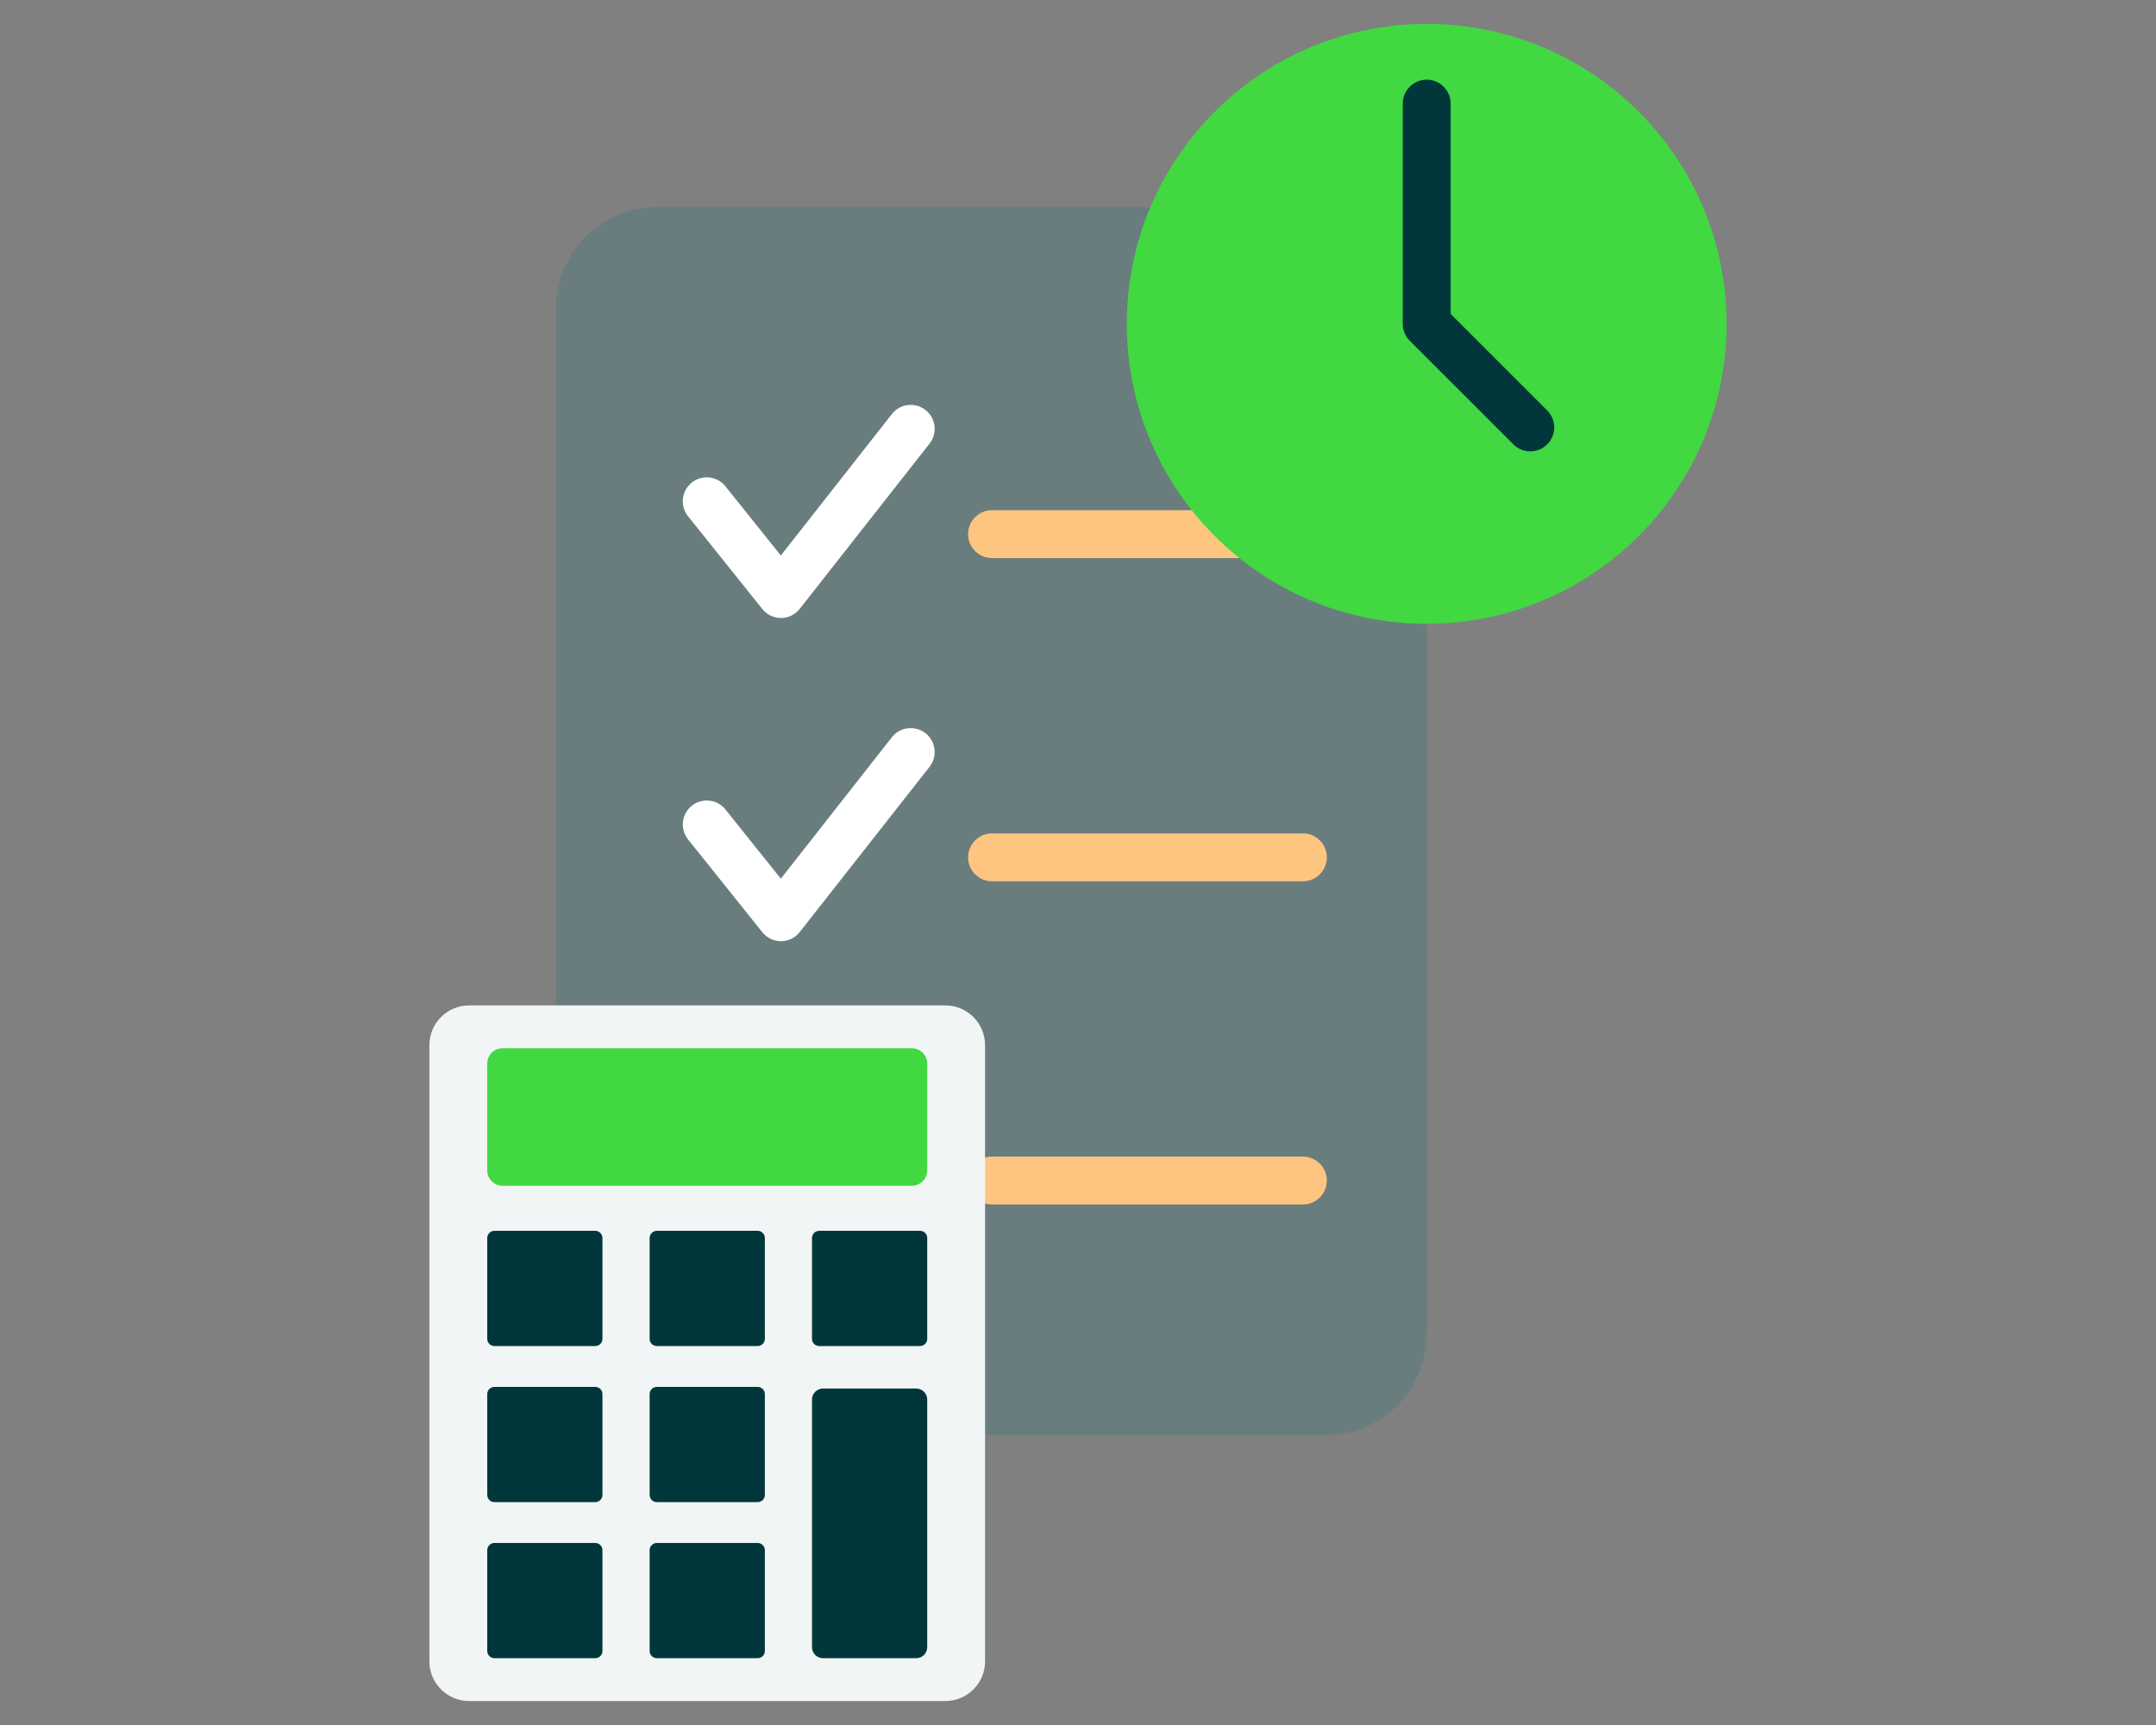
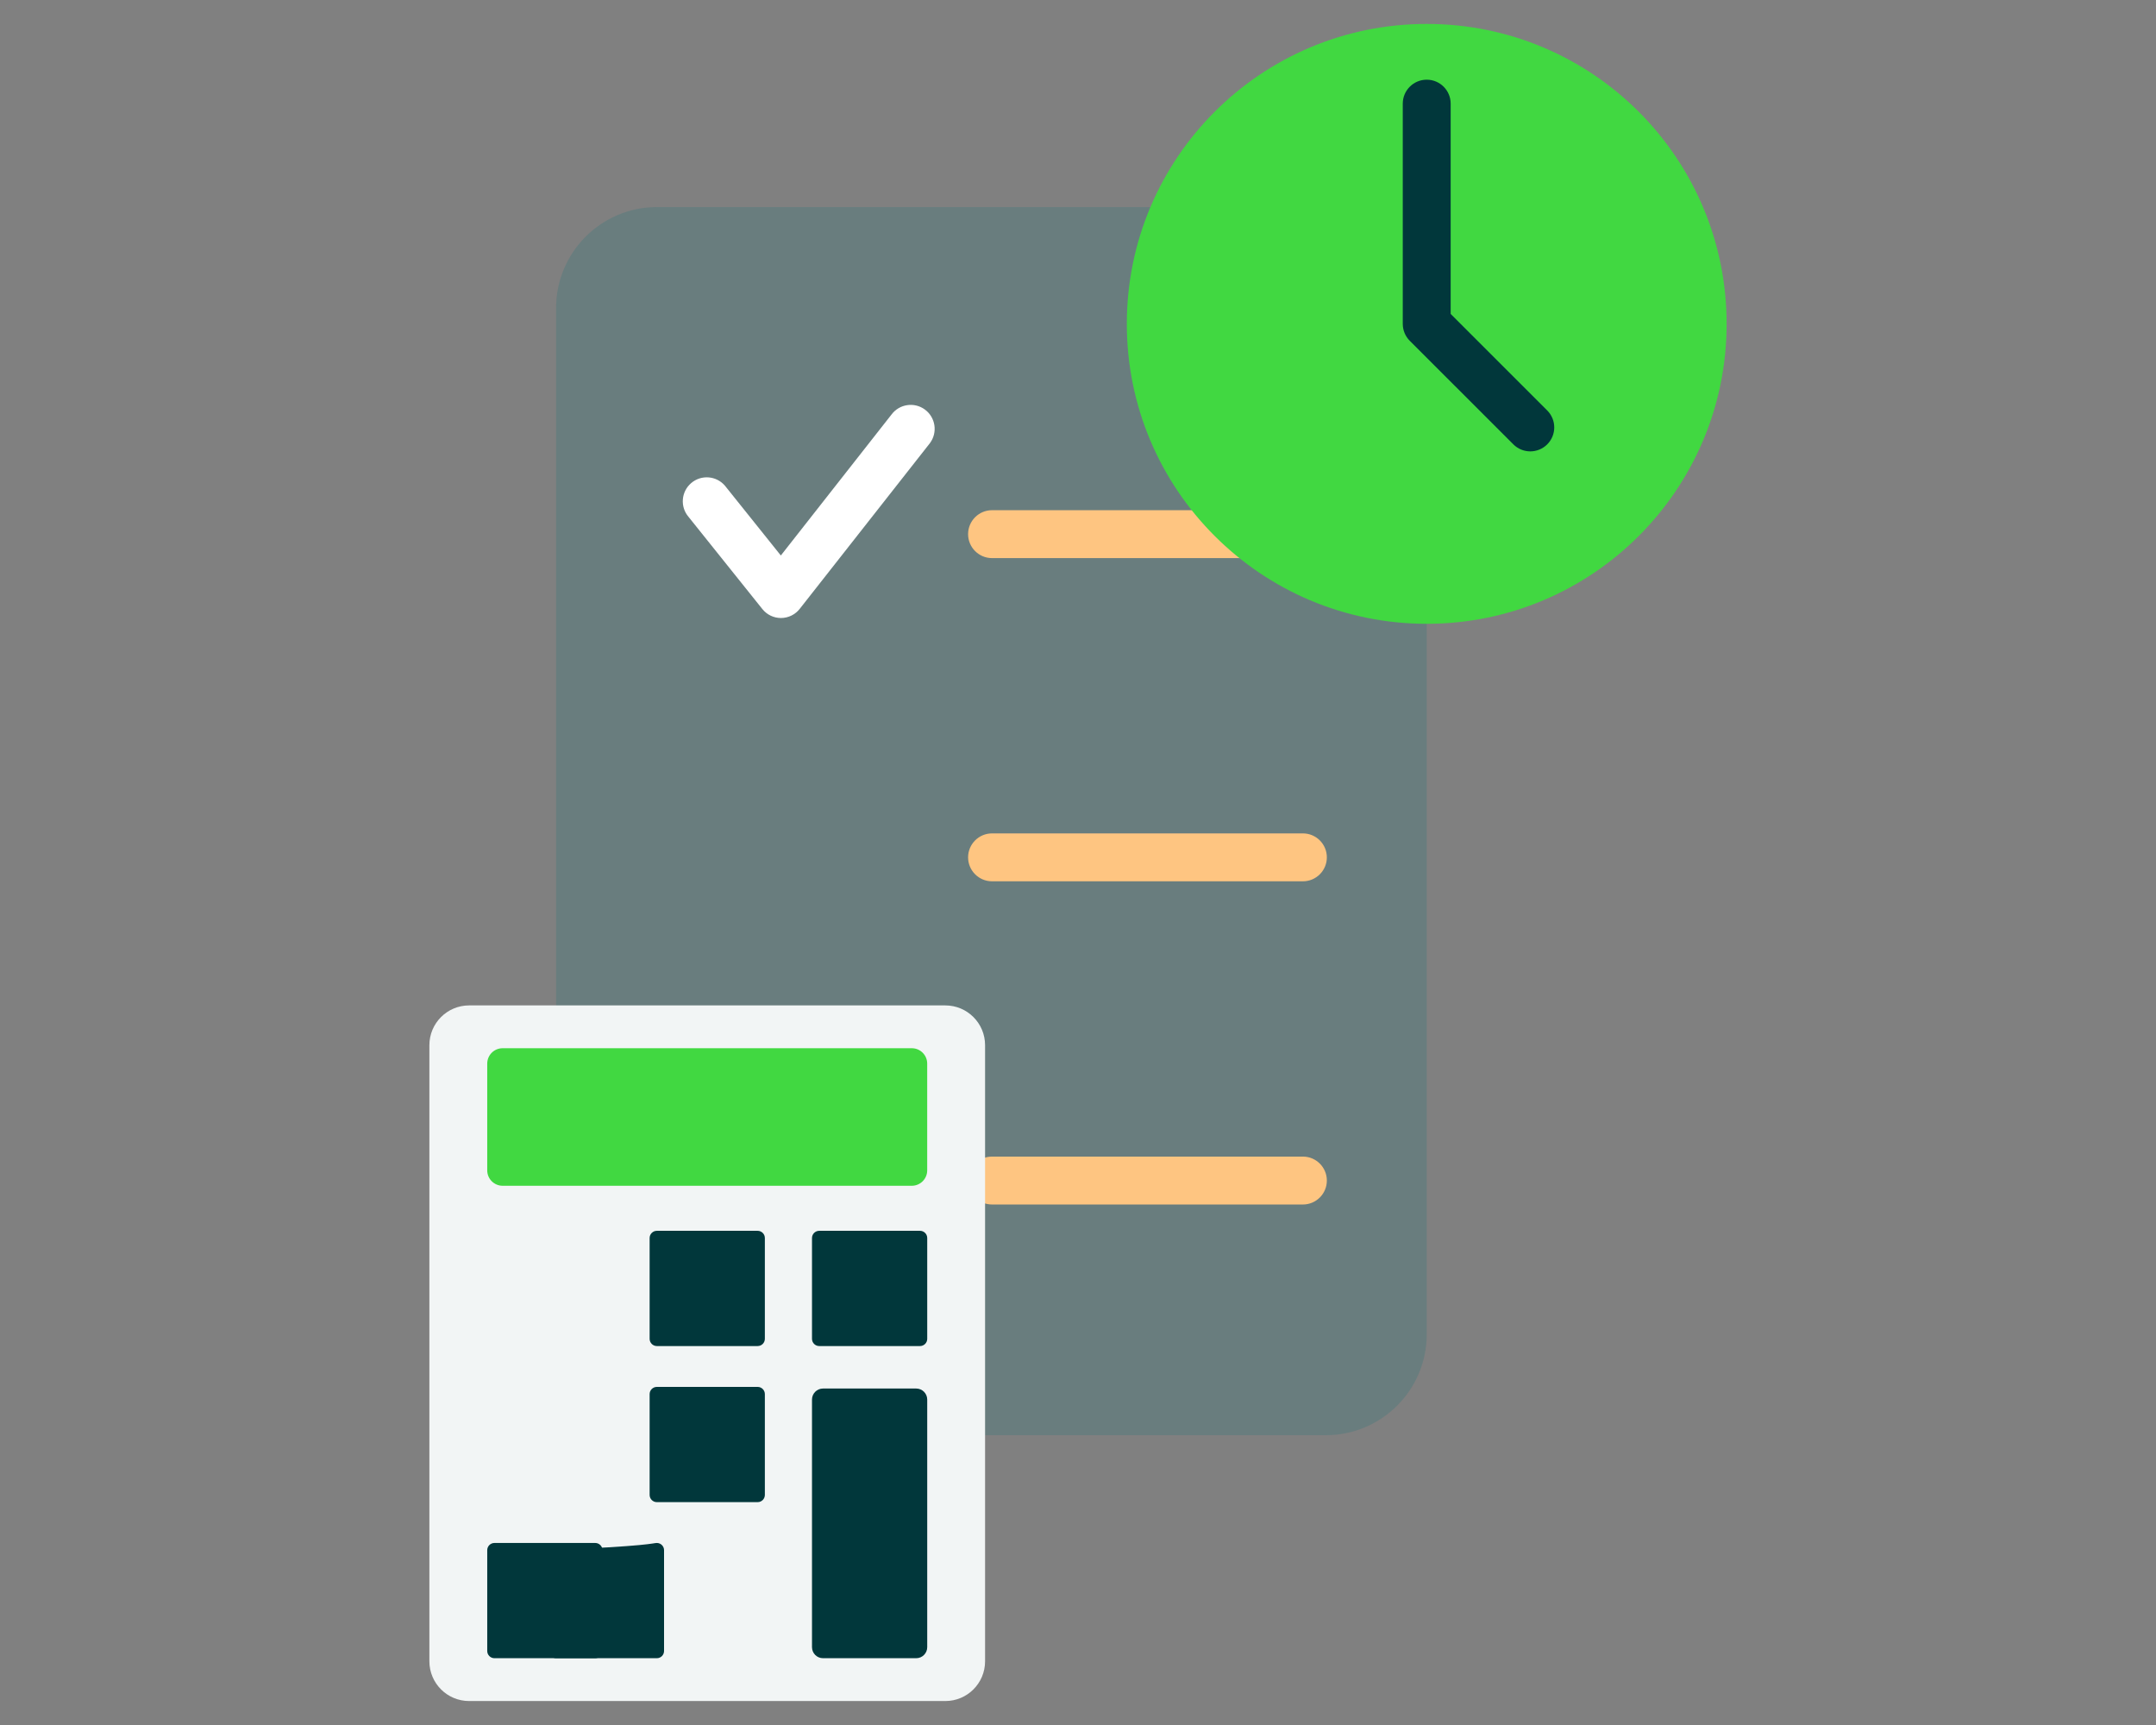
<svg xmlns="http://www.w3.org/2000/svg" version="1.1" id="Layer_1" x="0px" y="0px" viewBox="0 0 90 72" style="enable-background:new 0 0 90 72;" xml:space="preserve">
  <rect x="0" y="0" width="90" height="72" fill="#808080" stroke="none" />
  <style type="text/css"> .st0{fill:#00272B;} .st1{fill:#697D7E;} .st2{fill:#FFFFFF;} .st3{fill:#FEC581;} .st4{fill:#41D841;} .st5{fill:#01373B;} .st6{fill:#F2F5F5;} .st7{fill:#FFD39F;} .st8{fill:#73EA73;} </style>
  <g id="Group_32351" transform="translate(58.439 -191.986)">
    <g id="Group_32283-2">
      <path id="Rectangle_5413-2" class="st1" d="M-31.01,200.628h27.913c2.328,0,4.216,1.888,4.216,4.216v42.831 c0,2.328-1.888,4.216-4.216,4.216H-31.01c-2.328,0-4.216-1.888-4.216-4.216V204.845 C-35.226,202.516-33.338,200.628-31.01,200.628z" />
    </g>
    <g id="Group_32293-2">
      <g id="Group_32286-2">
        <g id="Group_32284-2">
          <path id="Path_51825-2" class="st2" d="M-25.836,244.761c-0.303-0-0.59-0.138-0.78-0.375l-3.081-3.848 c-0.359-0.42-0.309-1.051,0.111-1.41s1.051-0.309,1.41,0.111 c0.014,0.016,0.027,0.032,0.039,0.049l2.293,2.863l4.617-5.879c0.328-0.444,0.954-0.539,1.398-0.211 c0.444,0.328,0.539,0.954,0.211,1.398c-0.012,0.016-0.024,0.032-0.037,0.048l-5.4,6.871 c-0.188,0.24-0.476,0.381-0.781,0.383V244.761z" />
        </g>
        <g id="Group_32285-2">
          <path id="Path_51826-2" class="st3" d="M-4.051,242.261H-17.027c-0.552,0-1-0.448-1-1s0.448-1,1-1h12.976 c0.552,0,1,0.448,1,1s-0.448,1-1,1H-4.051z" />
        </g>
      </g>
      <g id="Group_32289-2">
        <g id="Group_32287-2">
-           <path id="Path_51827-2" class="st2" d="M-25.836,231.271c-0.303-0-0.59-0.138-0.78-0.375l-3.081-3.848 c-0.359-0.42-0.309-1.051,0.111-1.41s1.051-0.309,1.41,0.111 c0.014,0.016,0.027,0.032,0.039,0.049l2.293,2.864l4.617-5.88c0.328-0.444,0.954-0.539,1.398-0.211 c0.444,0.328,0.539,0.954,0.211,1.398c-0.012,0.016-0.024,0.032-0.037,0.048l-5.4,6.872 C-25.243,231.129-25.531,231.27-25.836,231.271z" />
-         </g>
+           </g>
        <g id="Group_32288-2">
          <path id="Path_51828-2" class="st3" d="M-4.051,228.771H-17.027c-0.552,0-1-0.448-1-1s0.448-1,1-1h12.976 c0.552,0,1,0.448,1,1s-0.448,1-1,1H-4.051z" />
        </g>
      </g>
      <g id="Group_32292-2">
        <g id="Group_32290-2">
          <path id="Path_51829-2" class="st2" d="M-25.836,217.781c-0.304,0.001-0.591-0.137-0.78-0.375l-3.081-3.847 c-0.359-0.42-0.309-1.051,0.111-1.41s1.051-0.309,1.41,0.111 c0.014,0.016,0.027,0.032,0.039,0.049l2.293,2.863l4.617-5.88c0.328-0.444,0.954-0.539,1.398-0.211 c0.444,0.328,0.539,0.954,0.211,1.398c-0.012,0.016-0.024,0.032-0.037,0.048l-5.4,6.872 C-25.243,217.639-25.531,217.78-25.836,217.781z" />
        </g>
        <g id="Group_32291-2">
          <path id="Path_51830-2" class="st3" d="M-4.051,215.281H-17.027c-0.552,0-1-0.448-1-1s0.448-1,1-1h12.976 c0.552,0,1,0.448,1,1s-0.448,1-1,1H-4.051z" />
        </g>
      </g>
    </g>
    <g id="Group_32295-2">
      <g id="Group_32083-2">
        <g id="Group_32082-2">
          <g id="Path_51628-2">
            <path id="Path_51831-2" class="st4" d="M1.119,192.985c-6.914-0.001-12.519,5.604-12.52,12.518 s5.604,12.519,12.518,12.52c6.914,0.001,12.519-5.603,12.52-12.517 c0.001-6.914-5.603-12.52-12.517-12.521C1.12,192.985,1.119,192.985,1.119,192.985z" />
          </g>
        </g>
      </g>
      <g id="Group_32294-2">
        <path id="Path_51832-2" class="st5" d="M5.442,210.826c-0.266,0-0.52-0.105-0.708-0.293l-4.323-4.322 c-0.188-0.188-0.293-0.442-0.293-0.707v-9.192c0-0.552,0.448-1,1-1s1,0.448,1,1v8.778l4.031,4.029 c0.39,0.391,0.39,1.024-0,1.414c-0.187,0.187-0.442,0.293-0.707,0.293V210.826z" />
      </g>
    </g>
    <g id="Group_32307-2">
      <g id="Group_32296-2">
        <path id="Rectangle_5414-2" class="st6" d="M-38.855,233.951h19.877c0.917,0,1.66,0.743,1.66,1.66v25.715 c0,0.917-0.743,1.66-1.66,1.66h-19.877c-0.917,0-1.66-0.743-1.66-1.66V235.612 C-40.515,234.695-39.772,233.951-38.855,233.951z" />
      </g>
      <g id="Group_32297-2">
        <path id="Rectangle_5415-2" class="st4" d="M-37.457,235.738h17.08c0.355,0,0.643,0.288,0.643,0.643v4.455 c0,0.355-0.288,0.643-0.643,0.643h-17.08c-0.355,0-0.643-0.288-0.643-0.643v-4.455 C-38.1,236.026-37.812,235.738-37.457,235.738z" />
      </g>
      <g id="Group_32306-2">
        <g id="Group_32298-2">
-           <path id="Rectangle_5416-2" class="st5" d="M-37.799,243.359h4.208c0.166,0,0.301,0.135,0.301,0.301v4.208 c0,0.166-0.135,0.301-0.301,0.301h-4.208c-0.166,0-0.301-0.135-0.301-0.301v-4.208 C-38.1,243.494-37.965,243.359-37.799,243.359z" />
-         </g>
+           </g>
        <g id="Group_32299-2">
          <path id="Rectangle_5417-2" class="st5" d="M-31.02,243.359h4.208c0.166,0,0.301,0.135,0.301,0.301v4.208 c0,0.166-0.135,0.301-0.301,0.301h-4.208c-0.166,0-0.301-0.135-0.301-0.301v-4.208 C-31.321,243.494-31.186,243.359-31.02,243.359z" />
        </g>
        <g id="Group_32300-2">
          <path id="Rectangle_5418-2" class="st5" d="M-24.242,243.359h4.208c0.166,0,0.301,0.135,0.301,0.301v4.208 c0,0.166-0.135,0.301-0.301,0.301h-4.208c-0.166,0-0.301-0.135-0.301-0.301v-4.208 C-24.543,243.494-24.408,243.359-24.242,243.359z" />
        </g>
        <g id="Group_32301-2">
-           <path id="Rectangle_5419-2" class="st5" d="M-37.799,249.874h4.208c0.166,0,0.301,0.135,0.301,0.301v4.208 c0,0.166-0.135,0.301-0.301,0.301h-4.208c-0.166,0-0.301-0.135-0.301-0.301v-4.208 C-38.1,250.009-37.965,249.874-37.799,249.874z" />
-         </g>
+           </g>
        <g id="Group_32302-2">
          <path id="Rectangle_5420-2" class="st5" d="M-31.02,249.874h4.208c0.166,0,0.301,0.135,0.301,0.301v4.208 c0,0.166-0.135,0.301-0.301,0.301h-4.208c-0.166,0-0.301-0.135-0.301-0.301v-4.208 C-31.321,250.009-31.186,249.874-31.02,249.874z" />
        </g>
        <g id="Group_32303-2">
          <path id="Rectangle_5421-2" class="st5" d="M-37.799,256.388h4.208c0.166,0,0.301,0.135,0.301,0.301v4.208 c0,0.166-0.135,0.301-0.301,0.301h-4.208c-0.166,0-0.301-0.135-0.301-0.301v-4.208 C-38.1,256.523-37.965,256.388-37.799,256.388z" />
        </g>
        <g id="Group_32304-2">
-           <path id="Rectangle_5422-2" class="st5" d="M-31.02,256.388h4.208c0.166,0,0.301,0.135,0.301,0.301v4.208 c0,0.166-0.135,0.301-0.301,0.301h-4.208c-0.166,0-0.301-0.135-0.301-0.301v-4.208 C-31.321,256.523-31.186,256.388-31.02,256.388z" />
+           <path id="Rectangle_5422-2" class="st5" d="M-31.02,256.388c0.166,0,0.301,0.135,0.301,0.301v4.208 c0,0.166-0.135,0.301-0.301,0.301h-4.208c-0.166,0-0.301-0.135-0.301-0.301v-4.208 C-31.321,256.523-31.186,256.388-31.02,256.388z" />
        </g>
        <g id="Group_32305-2">
          <path id="Rectangle_5423-2" class="st5" d="M-24.082,249.942h3.888c0.255,0,0.461,0.206,0.461,0.461v10.334 c0,0.255-0.206,0.461-0.461,0.461h-3.888c-0.255,0-0.461-0.206-0.461-0.461v-10.334 C-24.543,250.149-24.337,249.942-24.082,249.942z" />
        </g>
      </g>
    </g>
  </g>
</svg>